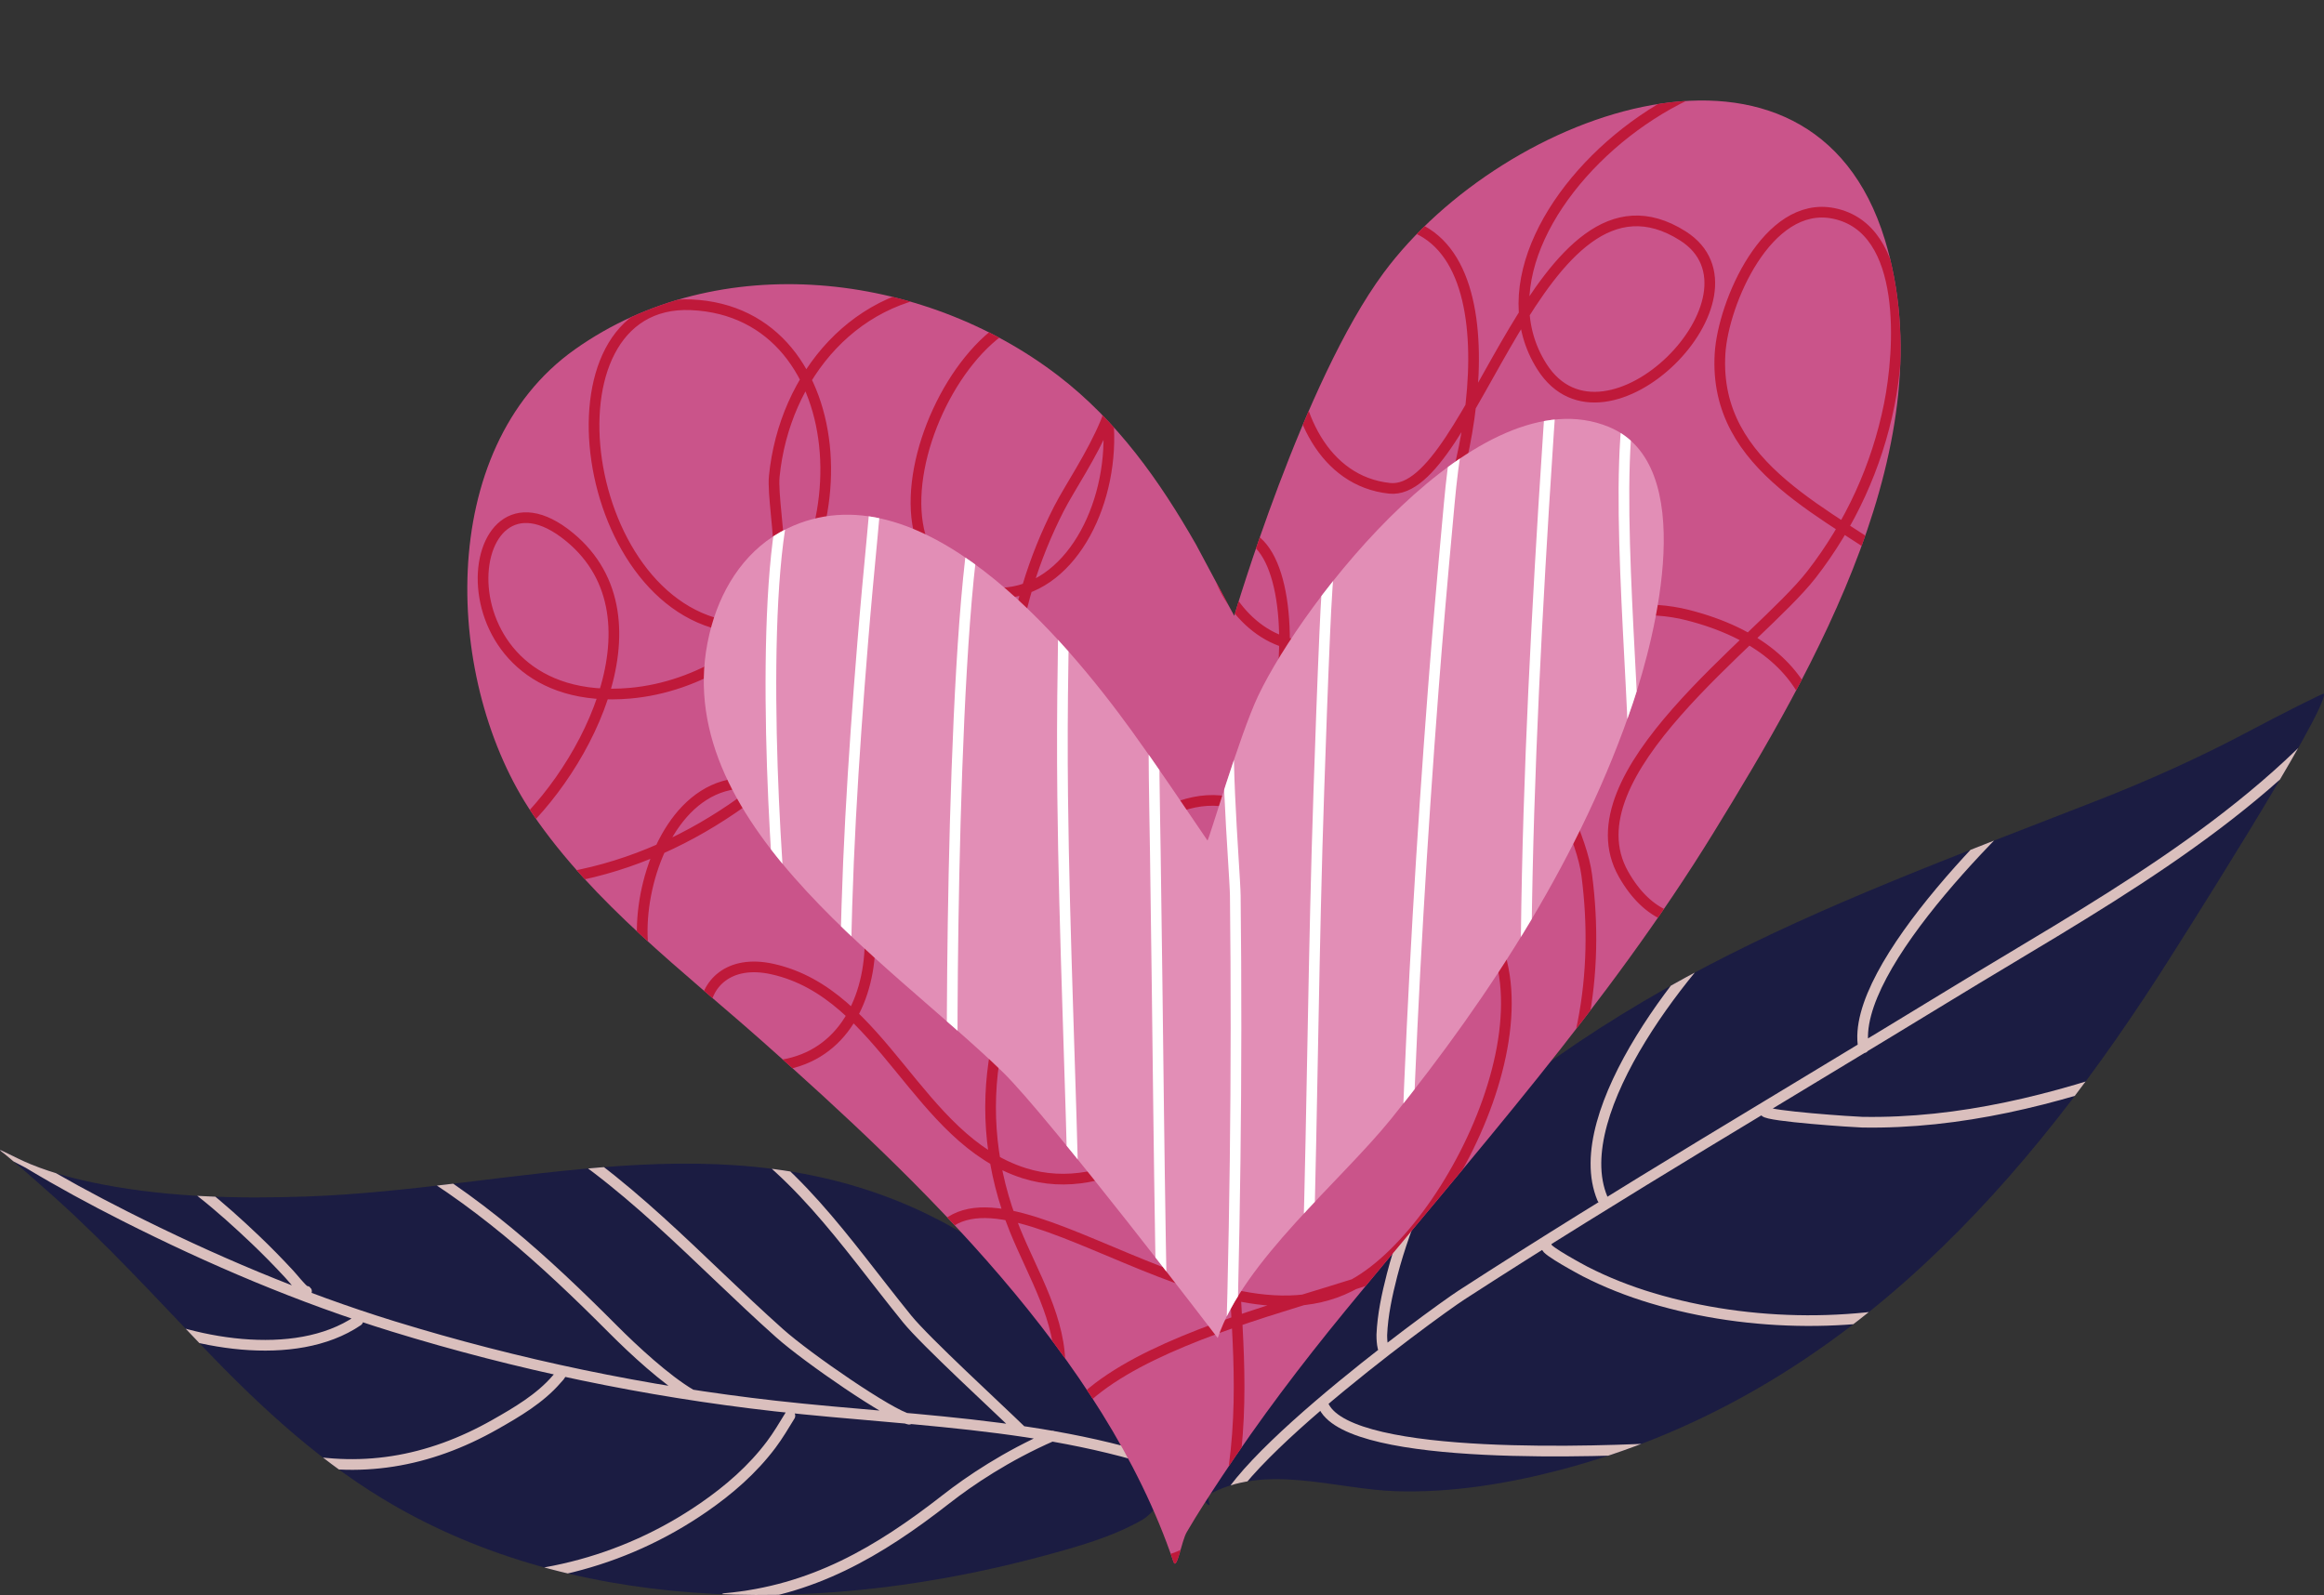
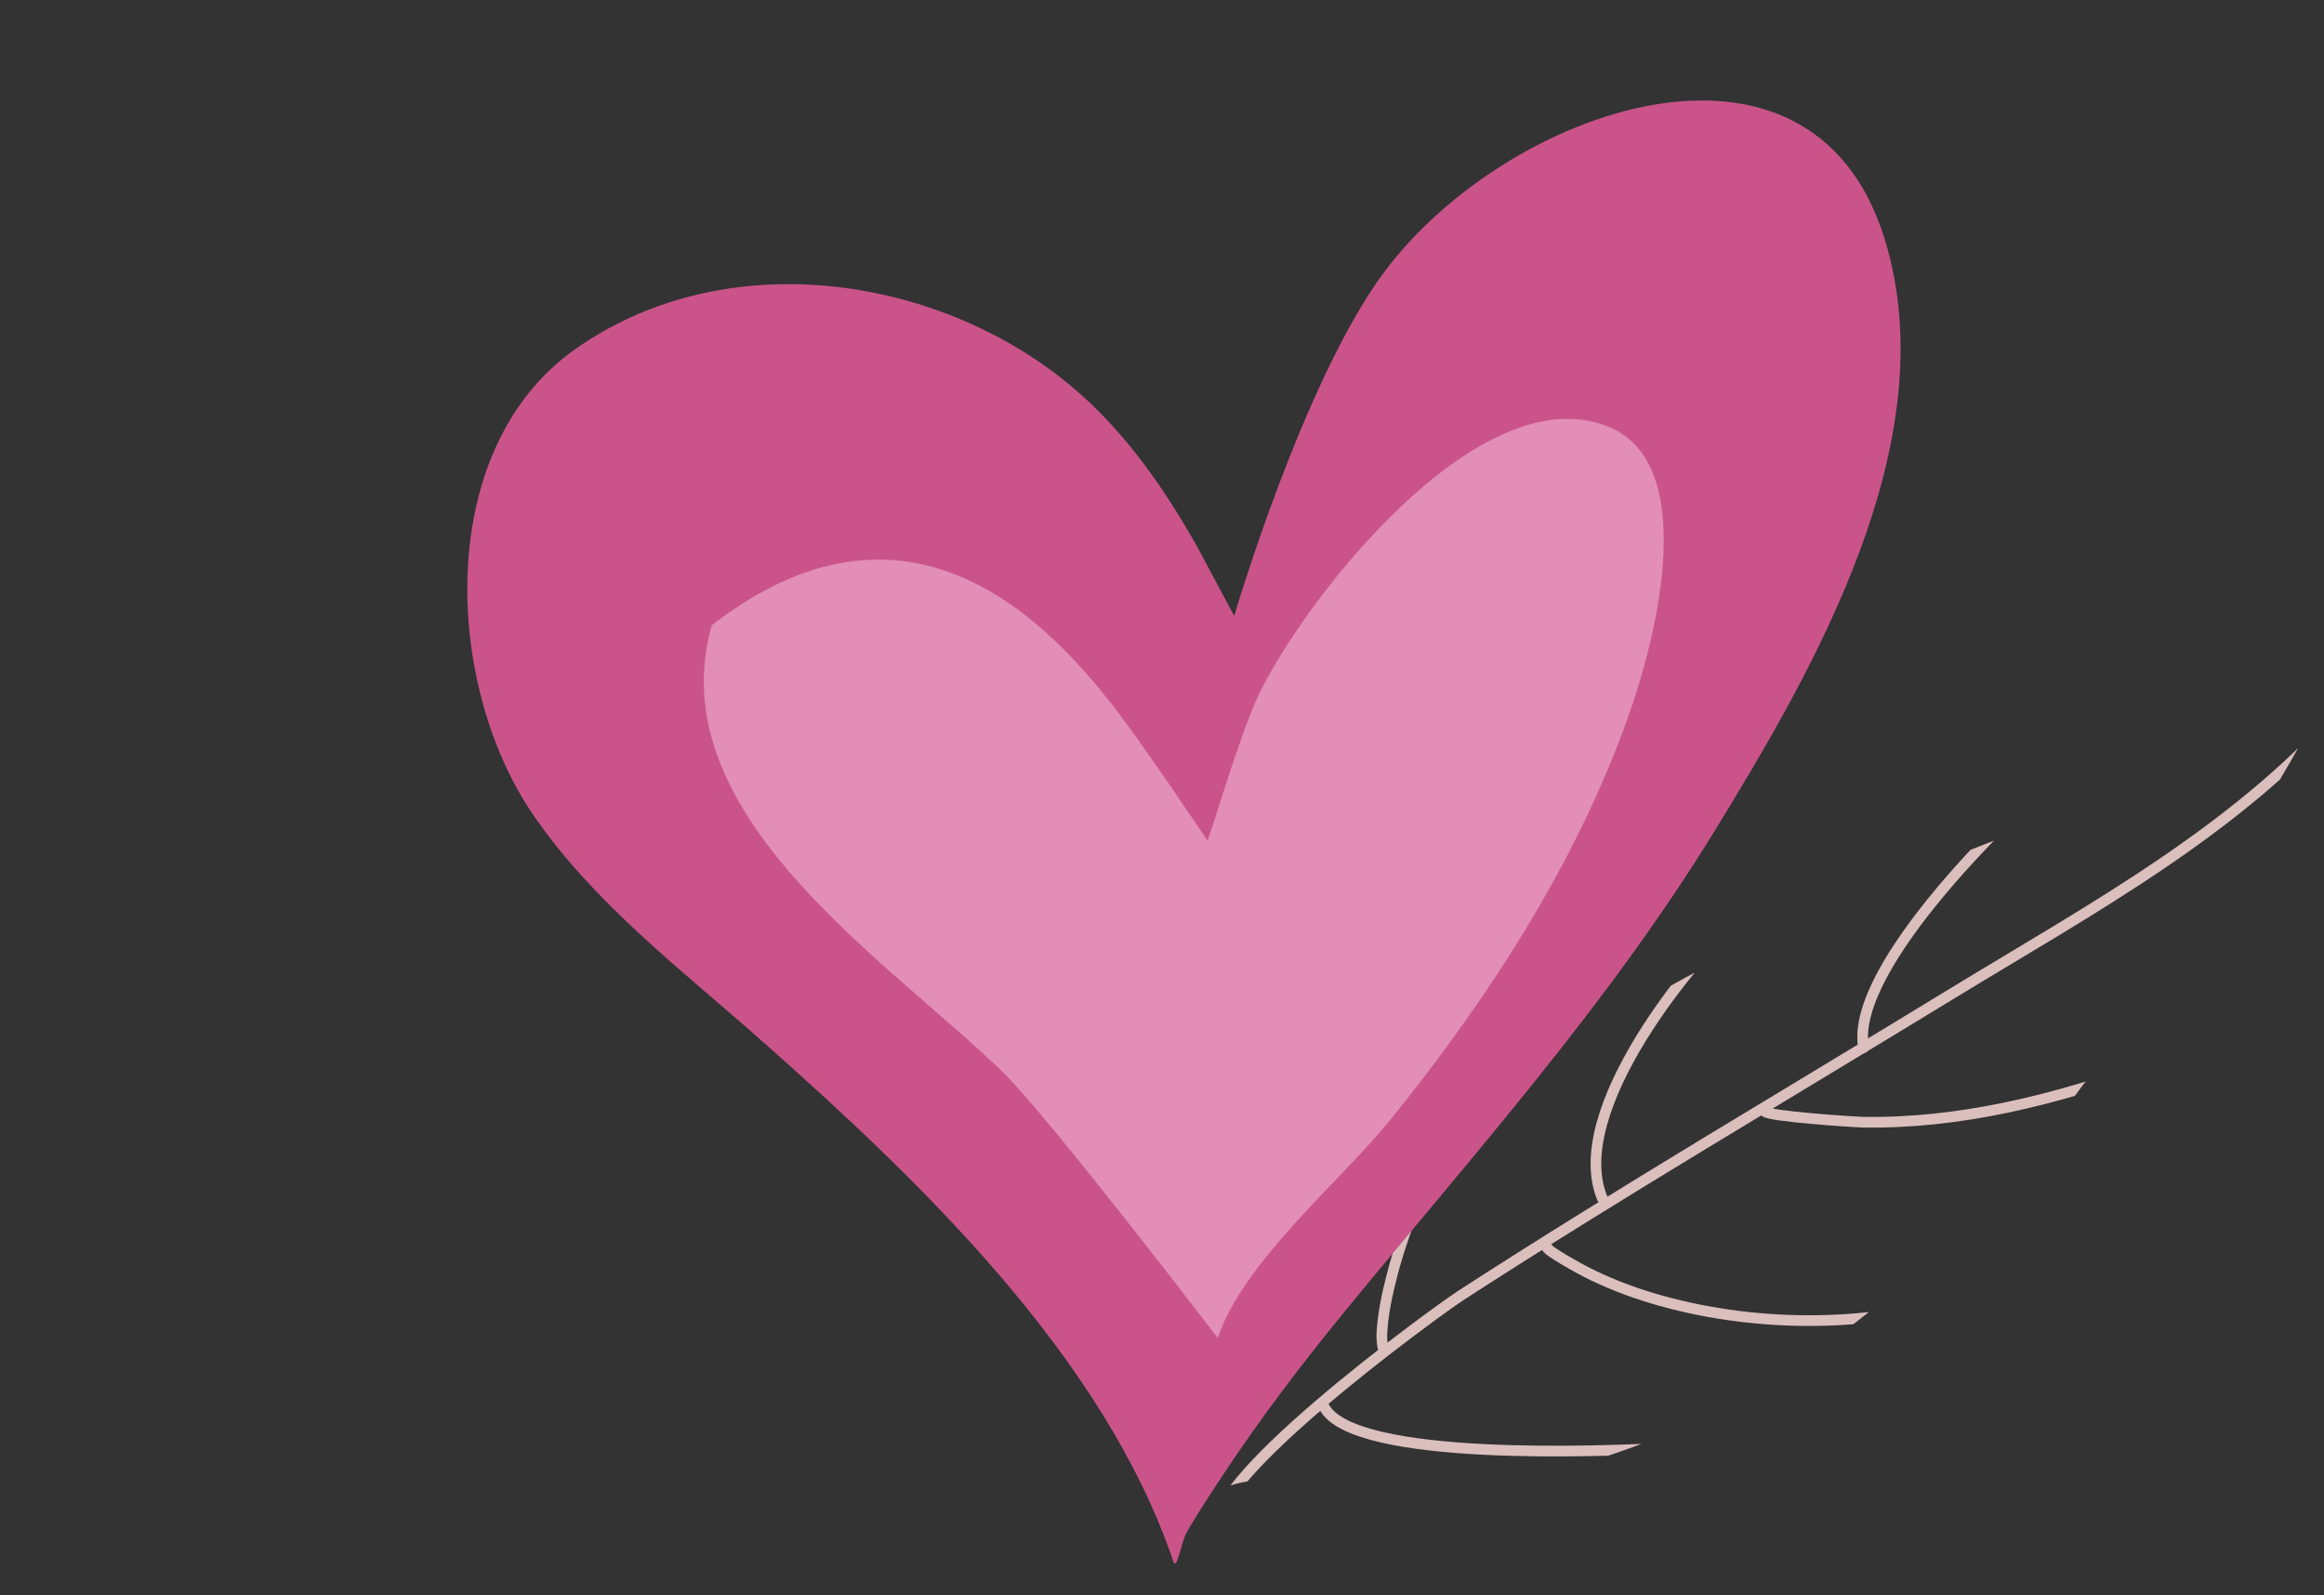
<svg xmlns="http://www.w3.org/2000/svg" height="592.1" preserveAspectRatio="xMidYMid meet" version="1.0" viewBox="0.0 -37.3 862.6 592.1" width="862.6" zoomAndPan="magnify">
  <rect x="0.0" y="-37.3" width="862.6" height="592.1" fill="#333333" stroke="none" />
  <defs>
    <clipPath id="a">
-       <path d="M 0 220 L 862.602 220 L 862.602 554.789 L 0 554.789 Z M 0 220" />
-     </clipPath>
+       </clipPath>
    <clipPath id="b">
      <path d="M 450 220 L 862.602 220 L 862.602 522 L 450 522 Z M 450 220" />
    </clipPath>
    <clipPath id="c">
      <path d="M 448.98 521.332 C 448.488 522 445.699 518.238 445.598 518 C 441.355 507.941 450.453 492.207 454.781 483.766 C 467.996 457.98 487.684 435.352 507.863 414.805 C 591.695 329.453 670.137 302.031 777.434 260.246 C 797.031 252.617 816.234 244.004 834.805 234.125 C 845.906 228.219 862.434 219.848 862.555 220.203 C 864.434 225.734 806.539 316.68 801.199 324.949 C 747.145 408.699 679.195 481.809 579.859 508.156 C 560.062 513.406 539.047 516.867 518.508 516.277 C 495.695 515.617 469.461 505.609 448.141 517.816" />
    </clipPath>
    <clipPath id="d">
      <path d="M 0 389 L 442 389 L 442 554.789 L 0 554.789 Z M 0 389" />
    </clipPath>
    <clipPath id="e">
-       <path d="M 441.617 512.621 C 441.23 512.852 441.289 511.777 441.09 511.371 C 439.023 507.207 436.34 503.301 433.859 499.379 C 428.219 490.453 422.375 481.672 415.84 473.371 C 396.199 448.438 372.789 427.246 344.035 413.352 C 269.195 377.191 191.766 404.141 113.656 406.867 C 88.539 407.746 62.969 407.148 38.219 402.422 C 29.113 400.68 19.988 398.391 11.395 394.871 C 8.516 393.695 5.738 392.309 2.953 390.934 C 2.879 390.895 0.031 389.48 0.004 389.586 C -0.07 389.832 1.648 391.027 1.738 391.102 C 7.926 396.195 13.949 401.523 19.918 406.863 C 39.789 424.648 57.809 444.426 76.258 463.652 C 97.676 485.977 120.105 506.645 147.137 522.055 C 218.715 562.859 309.418 561.305 387.141 540.316 C 399.59 536.953 412.801 533.312 424.059 526.832 C 428.312 524.379 433.617 516.023 437.734 514.703" />
-     </clipPath>
+       </clipPath>
    <clipPath id="f">
      <path d="M 173 0 L 706 0 L 706 544 L 173 544 Z M 173 0" />
    </clipPath>
    <clipPath id="g">
-       <path d="M 458.117 191.297 C 458.043 191.355 444.793 166.352 443.949 164.871 C 430.375 141.078 414.637 118.902 392.684 102.09 C 342.414 63.602 266.801 54.539 213.352 92.422 C 161.188 129.395 164.73 216.516 197.773 264.98 C 220.23 297.914 253.598 323.219 283.133 349.406 C 341.41 401.078 409.676 466.184 435.523 542.363 C 436.809 546.148 438.48 534.902 440.488 531.445 C 444.508 524.527 448.902 517.84 453.305 511.16 C 467.496 489.641 482.996 469.203 499.336 449.273 C 546.852 391.309 596.637 335.863 636.031 271.777 C 673.41 210.973 722.449 126.398 699.602 51.648 C 672.406 -37.324 558.504 3.285 513.562 63.98 C 483.656 104.367 458.117 191.297 458.117 191.297 Z M 458.117 191.297" />
-     </clipPath>
+       </clipPath>
    <clipPath id="h">
-       <path d="M 284 118 L 609 118 L 609 460 L 284 460 Z M 284 118" />
-     </clipPath>
+       </clipPath>
    <clipPath id="i">
      <path d="M 451.988 459.402 C 451.988 459.402 389.418 377.434 372.184 360.66 C 329.535 319.145 244.398 264.832 264.152 194.832 C 268.441 179.641 277.602 165.977 292.066 158.949 C 341.238 135.051 395.223 199.645 420.109 234.07 C 429.75 247.406 438.918 261.078 448.164 274.684 C 448.543 275.242 460.074 235.582 466.969 221.051 C 483.578 186.039 548.977 101.277 597.16 121.176 C 630.887 135.102 614.469 198.703 606.16 223.438 C 587.227 279.801 553.555 331.93 516.395 377.977 C 497.543 401.34 461.566 430.848 451.988 459.402 Z M 451.988 459.402" />
    </clipPath>
  </defs>
  <g>
    <g clip-path="url(#a)" id="change1_1">
      <path d="M 441.09 511.371 C 439.023 507.207 436.34 503.301 433.859 499.379 C 428.219 490.453 422.375 481.672 415.84 473.371 C 396.199 448.438 372.789 427.246 344.035 413.352 C 269.195 377.191 191.766 404.141 113.656 406.867 C 88.539 407.746 62.969 407.148 38.219 402.422 C 29.113 400.68 19.988 398.391 11.395 394.871 C 8.516 393.695 5.738 392.309 2.953 390.934 C 2.879 390.895 0.031 389.48 0.004 389.586 C -0.07 389.832 1.648 391.027 1.738 391.102 C 7.926 396.195 13.949 401.523 19.918 406.863 C 39.789 424.648 57.809 444.426 76.258 463.652 C 97.676 485.977 120.105 506.645 147.137 522.055 C 218.715 562.859 309.418 561.305 387.141 540.316 C 399.59 536.953 412.801 533.312 424.059 526.832 C 428.312 524.379 433.617 516.023 437.734 514.703 L 441.617 512.621 C 441.23 512.852 441.289 511.777 441.09 511.371 Z M 801.199 324.949 C 747.145 408.699 679.195 481.809 579.859 508.156 C 560.062 513.406 539.047 516.867 518.508 516.277 C 495.695 515.617 469.461 505.609 448.141 517.816 L 448.98 521.332 C 448.488 522 445.699 518.238 445.598 518 C 441.355 507.941 450.453 492.207 454.781 483.766 C 467.996 457.98 487.684 435.352 507.863 414.805 C 591.695 329.453 670.137 302.031 777.434 260.246 C 797.031 252.617 816.234 244.004 834.805 234.125 C 845.906 228.219 862.434 219.848 862.555 220.203 C 864.434 225.734 806.539 316.68 801.199 324.949" fill="#1b1c42" fill-rule="evenodd" />
    </g>
    <g clip-path="url(#b)">
      <g clip-path="url(#c)" clip-rule="evenodd">
        <path d="M 4914.727 698.33 C 5022.734 492.353 5964.648 533.877 6188.633 545.673 M 5146.211 908.759 C 5128.984 893.564 5128.75 962.744 5128.867 965.244 C 5131.875 1039.853 5148.32 1115.439 5166.836 1187.509 C 5180.195 1239.463 5196.367 1290.791 5214.141 1341.416 C 5308.125 1608.603 5447.812 1887.002 5656.133 2084.58 M 5947.578 1472.119 C 5813.672 1792.822 6274.492 2366.377 6510.781 2570.595 M 5740.859 1293.291 C 5733.516 1280.908 5876.758 1204.384 5883.203 1201.064 C 5962.305 1160.517 6045.547 1127.861 6130.664 1102.314 C 6496.133 992.705 6917.812 989.658 7284.219 1099.423 M 6550.898 1794.97 C 6559.805 1777.236 6884.18 1755.673 6911.445 1755.205 C 7274.883 1748.72 7626.68 1838.603 7966.562 1959.736 M 6916.992 2031.494 C 6861.875 2330.244 7478.906 2925.517 7691.68 3098.017 M 4531.172 229.228 C 4408.281 380.791 5320.898 1046.377 5425.039 1113.798 C 6018.164 1497.744 6630.273 1856.572 7233.164 2225.166 C 7761.953 2548.486 8335.547 2853.017 8736.836 3337.666" fill="none" stroke="#dabfbd" stroke-linecap="round" stroke-linejoin="round" stroke-miterlimit="10" stroke-width="39.63" transform="matrix(.1 0 0 -.1 0 554.79)" />
      </g>
    </g>
    <g clip-path="url(#d)">
      <g clip-path="url(#e)" clip-rule="evenodd">
        <path d="M 3787.656 612.47 C 3710.234 688.408 3435.234 940.595 3366.992 1024.853 C 3129.453 1318.056 2951.25 1600.048 2611.523 1787.119 M 3905.156 590.361 C 3736.25 516.767 3598.594 423.72 3512.891 356.728 C 3260.703 159.697 3015.078 15.83 2690.195 -13.272 M 2931.875 665.322 C 2909.531 628.955 2888.008 592.236 2862.305 558.056 C 2793.008 465.83 2705.938 390.244 2611.328 324.931 C 2309.844 116.845 1952.461 30.087 1589.648 67.978 M 3374.336 652.627 C 3305.898 667.041 2997.5 879.072 2893.633 971.728 C 2588.906 1243.525 2318.047 1553.017 1957.461 1754.345 M 2563.438 744.853 C 2470.469 799.775 2351.758 909.892 2276.406 985.517 C 2017.109 1245.752 1767.5 1472.353 1444.062 1651.259 M 2082.07 824.814 C 2085.898 820.791 2068.125 803.212 2066.094 800.869 C 2004.453 729.228 1918.633 678.994 1837.461 632.939 C 1590.039 492.548 1332.773 448.369 1057.93 514.853 M 1137.656 1127.509 C 1138.008 1127.119 1135.664 1124.697 1134.57 1125.595 C 1111.719 1143.759 1093.008 1170.088 1073.281 1191.377 C 1032.656 1235.244 991.016 1277.861 947.695 1319.072 C 820.117 1440.4 686.094 1555.713 530.586 1639.892 M 1328.047 1017.9 C 1094.062 859.033 700.938 933.056 462.227 1052.9 M 12.852 1669.423 C -22.695 1664.267 91.797 1611.259 105.898 1602.744 C 222.383 1532.548 342.266 1467.509 463.672 1406.181 C 784.062 1244.384 1115.43 1103.134 1458.633 997.314 C 1919.805 855.127 2397.383 755.556 2877.148 701.572 C 3425 639.931 3997.734 640.322 4509.766 414.853" fill="none" stroke="#dabfbd" stroke-linecap="round" stroke-linejoin="round" stroke-miterlimit="10" stroke-width="39.63" transform="matrix(.1 0 0 -.1 0 554.79)" />
      </g>
    </g>
    <g id="change2_1">
      <path d="M 458.117 191.297 C 458.117 191.297 483.656 104.367 513.562 63.98 C 558.504 3.285 672.406 -37.324 699.602 51.648 C 722.449 126.398 673.41 210.973 636.031 271.777 C 596.637 335.863 546.852 391.309 499.336 449.273 C 482.996 469.203 467.496 489.641 453.305 511.16 C 448.902 517.84 444.508 524.527 440.488 531.445 C 438.48 534.902 436.809 546.148 435.523 542.363 C 409.676 466.184 341.41 401.078 283.133 349.406 C 253.598 323.219 220.23 297.914 197.773 264.98 C 164.73 216.516 161.188 129.395 213.352 92.422 C 266.801 54.539 342.414 63.602 392.684 102.09 C 414.637 118.902 430.375 141.078 443.949 164.871 C 444.793 166.352 458.043 191.355 458.117 191.297" fill="#ca548a" fill-rule="evenodd" />
    </g>
    <g clip-path="url(#f)">
      <g clip-path="url(#g)" clip-rule="evenodd">
        <path d="M 3227.461 3403.564 C 2932.656 3032.588 2548.398 2729.814 2068.086 2657.861 C 1894.688 2631.923 1310.938 2705.634 1295.664 2646.064 C 1287.656 2614.892 1328.789 2598.877 1351.641 2593.213 C 1526.367 2549.931 1740.586 2693.603 1868.203 2794.502 C 2154.375 3020.752 2483.711 3622.666 2114.336 3927.08 C 1699.609 4268.916 1600.703 3282.041 2338.555 3347.588 C 2466.719 3358.955 2590.508 3403.213 2699.766 3470.634 C 3223.477 3793.916 3188.242 4762.783 2564.883 4789.541 C 1984.258 4814.502 2148.242 3623.564 2755.352 3590.244 C 2978.359 3577.978 2860.977 4024.111 2873.906 4153.056 C 2911.211 4525.087 3178.516 4848.252 3573.008 4850.752 C 4386.133 4855.869 4181.523 3619.814 3640.781 3725.478 C 3066.367 3837.666 3643.32 5076.572 4079.492 4687.002 C 4266.797 4519.736 4009.258 4187.197 3930.039 4031.728 C 3747.344 3673.213 3662.188 3205.166 3894.219 2845.595 C 3969.062 2729.619 4088.867 2628.213 4234.219 2632.509 C 4787.227 2648.759 4912.539 3901.611 4599.883 3939.267 C 4322.969 3972.588 4751.133 3088.447 5266.641 3803.681 C 5449.141 4056.806 5659.609 5060.127 5153.008 5100.009 C 4689.492 5136.455 4668.984 4159.931 5157.852 4108.212 C 5465.391 4075.673 5714.492 5382.119 6245.938 5045.439 C 6589.688 4827.666 5958.828 4189.814 5723.438 4559.423 C 5348.711 5147.861 6642.109 6130.791 7080.938 5401.377 C 7307.344 5025.087 7252.07 4502.9 7225.586 4084.541 C 7217.93 3964.189 7209.102 3843.838 7202.969 3723.369 C 7202.969 3723.095 7202.969 3670.205 7198.438 3670.205 C 7190.273 3670.205 7097.148 3788.017 7081.641 3799.853 C 6798.906 4015.713 6358.203 4178.955 6384.297 4608.095 C 6395.703 4795.986 6559.531 5178.291 6805.625 5128.837 C 7085.977 5072.509 7051.914 4616.103 7012.461 4419.345 C 6966.25 4188.759 6867.891 3973.642 6723.594 3788.017 C 6530.742 3539.97 5816.133 3046.103 6025.898 2675.947 C 6390.664 2032.197 7322.656 3367.9 6264.727 3637.509 C 6118.75 3674.697 5955 3658.408 5822.539 3585.009 C 5475.859 3392.978 5853.086 2951.416 5889.609 2671.806 C 5937.148 2308.095 5877.617 1928.642 5669.219 1621.259 C 5545.898 1439.345 5373.32 1299.58 5174.18 1207.9 C 4883.594 1074.111 3629.258 863.33 3960.625 313.798 C 4139.648 16.845 4514.297 72.666 4571.406 415.322 C 4682.695 1083.056 4395.703 1544.814 4803.281 2250.127 C 4905.117 2426.377 5160.469 2768.369 5401.523 2605.048 C 5858.477 2295.517 5394.844 1338.056 5008.711 1145.009 C 4448.75 865.009 3576.211 1811.455 3425.938 1221.455 C 3387.969 1072.353 3428.477 900.673 3516.328 776.142 C 3640.312 600.439 3924.883 561.533 3934.18 834.541 C 3940.508 1020.634 3835.195 1187.236 3767.656 1353.564 C 3587.695 1797.002 3682.344 2257.119 3985.625 2624.15 C 4129.766 2798.564 4428.164 3064.463 4667.695 2896.025 C 5162.188 2548.291 4422.812 1368.017 3801.055 1565.986 C 3404.258 1692.275 3276.875 2232.119 2867.656 2323.447 C 2537.148 2397.236 2527.109 1943.134 2858.281 1962.627 C 3344.609 1991.22 3322.344 2757.431 2969.844 2954.072 C 2385.234 3280.205 2227.812 2157.666 2543.203 2226.22" fill="none" stroke="#bf193a" stroke-linecap="round" stroke-linejoin="round" stroke-miterlimit="10" stroke-width="39.63" transform="matrix(.1 0 0 -.1 0 554.79)" />
      </g>
    </g>
    <g id="change3_1">
-       <path d="M 451.988 459.402 C 451.988 459.402 389.418 377.434 372.184 360.66 C 329.535 319.145 244.398 264.832 264.152 194.832 C 268.441 179.641 277.602 165.977 292.066 158.949 C 341.238 135.051 395.223 199.645 420.109 234.07 C 429.75 247.406 438.918 261.078 448.164 274.684 C 448.543 275.242 460.074 235.582 466.969 221.051 C 483.578 186.039 548.977 101.277 597.16 121.176 C 630.887 135.102 614.469 198.703 606.16 223.438 C 587.227 279.801 553.555 331.93 516.395 377.977 C 497.543 401.34 461.566 430.848 451.988 459.402" fill="#e28eb6" fill-rule="evenodd" />
+       <path d="M 451.988 459.402 C 451.988 459.402 389.418 377.434 372.184 360.66 C 329.535 319.145 244.398 264.832 264.152 194.832 C 341.238 135.051 395.223 199.645 420.109 234.07 C 429.75 247.406 438.918 261.078 448.164 274.684 C 448.543 275.242 460.074 235.582 466.969 221.051 C 483.578 186.039 548.977 101.277 597.16 121.176 C 630.887 135.102 614.469 198.703 606.16 223.438 C 587.227 279.801 553.555 331.93 516.395 377.977 C 497.543 401.34 461.566 430.848 451.988 459.402" fill="#e28eb6" fill-rule="evenodd" />
    </g>
    <g clip-path="url(#h)">
      <g clip-path="url(#i)" clip-rule="evenodd">
-         <path d="M 5772.773 4675.83 C 5795.859 4671.142 5769.414 4628.916 5767.734 4605.439 C 5754.219 4416.689 5741.289 4227.9 5729.727 4039.033 C 5692.656 3434.736 5663.672 2826.377 5663.672 2220.908 M 5404.648 4257.275 C 5406.484 4257.353 5401.953 4240.087 5401.797 4239.189 C 5388.164 4156.611 5381.133 4072.548 5373.477 3989.267 C 5354.141 3779.658 5335.82 3569.97 5319.766 3360.088 C 5277.148 2803.369 5244.141 2246.025 5223.438 1688.056 M 4931.602 3842.744 C 4930.117 3853.72 4931.914 3820.556 4931.211 3809.502 C 4929.727 3785.791 4927.656 3762.158 4926.055 3738.486 C 4922.266 3682.197 4919.609 3625.908 4917.109 3569.58 C 4908.555 3374.384 4901.797 3179.111 4895.156 2983.838 C 4875.547 2407.509 4871.719 1830.83 4855.156 1254.423 M 4578.32 3330.556 C 4533.242 3261.494 4583.945 2689.072 4585.039 2595.752 C 4592.5 1940.127 4583.945 1284.97 4561.172 629.775 M 4289.414 3348.681 C 4281.836 3347.627 4285.352 3318.994 4285.234 3314.541 C 4280.625 3129.345 4285.391 2943.877 4288.203 2758.72 C 4298.008 2116.494 4301.641 1473.955 4316.953 831.845 M 3959.57 3720.166 C 3961.172 3722.939 3956.836 3714.228 3956.445 3711.025 C 3945.938 3628.525 3947.148 3543.642 3945.781 3460.673 C 3943.008 3295.713 3942.461 3130.634 3944.297 2965.634 C 3950.234 2437.47 3975.352 1909.853 3985.82 1381.806 M 3673.906 4162.822 C 3538.867 3985.127 3529.336 2179.931 3535.43 1834.775 M 3266.25 4155.791 C 3257.852 4170.673 3256.914 4122.861 3254.844 4105.908 C 3247.617 4047.236 3243.125 3988.173 3237.539 3929.306 C 3225.039 3797.939 3212.773 3666.494 3202.109 3534.97 C 3167.031 3101.963 3138.711 2665.986 3138.008 2231.416 M 2942.188 4152.705 C 2813.281 3836.923 2868.359 2824.736 2905 2460.673 M 6065.82 4510.908 C 5979.531 4207.431 6066.211 3403.955 6066.211 3029.502" fill="none" stroke="#fff" stroke-linecap="round" stroke-linejoin="round" stroke-miterlimit="10" stroke-width="39.63" transform="matrix(.1 0 0 -.1 0 554.79)" />
-       </g>
+         </g>
    </g>
  </g>
</svg>